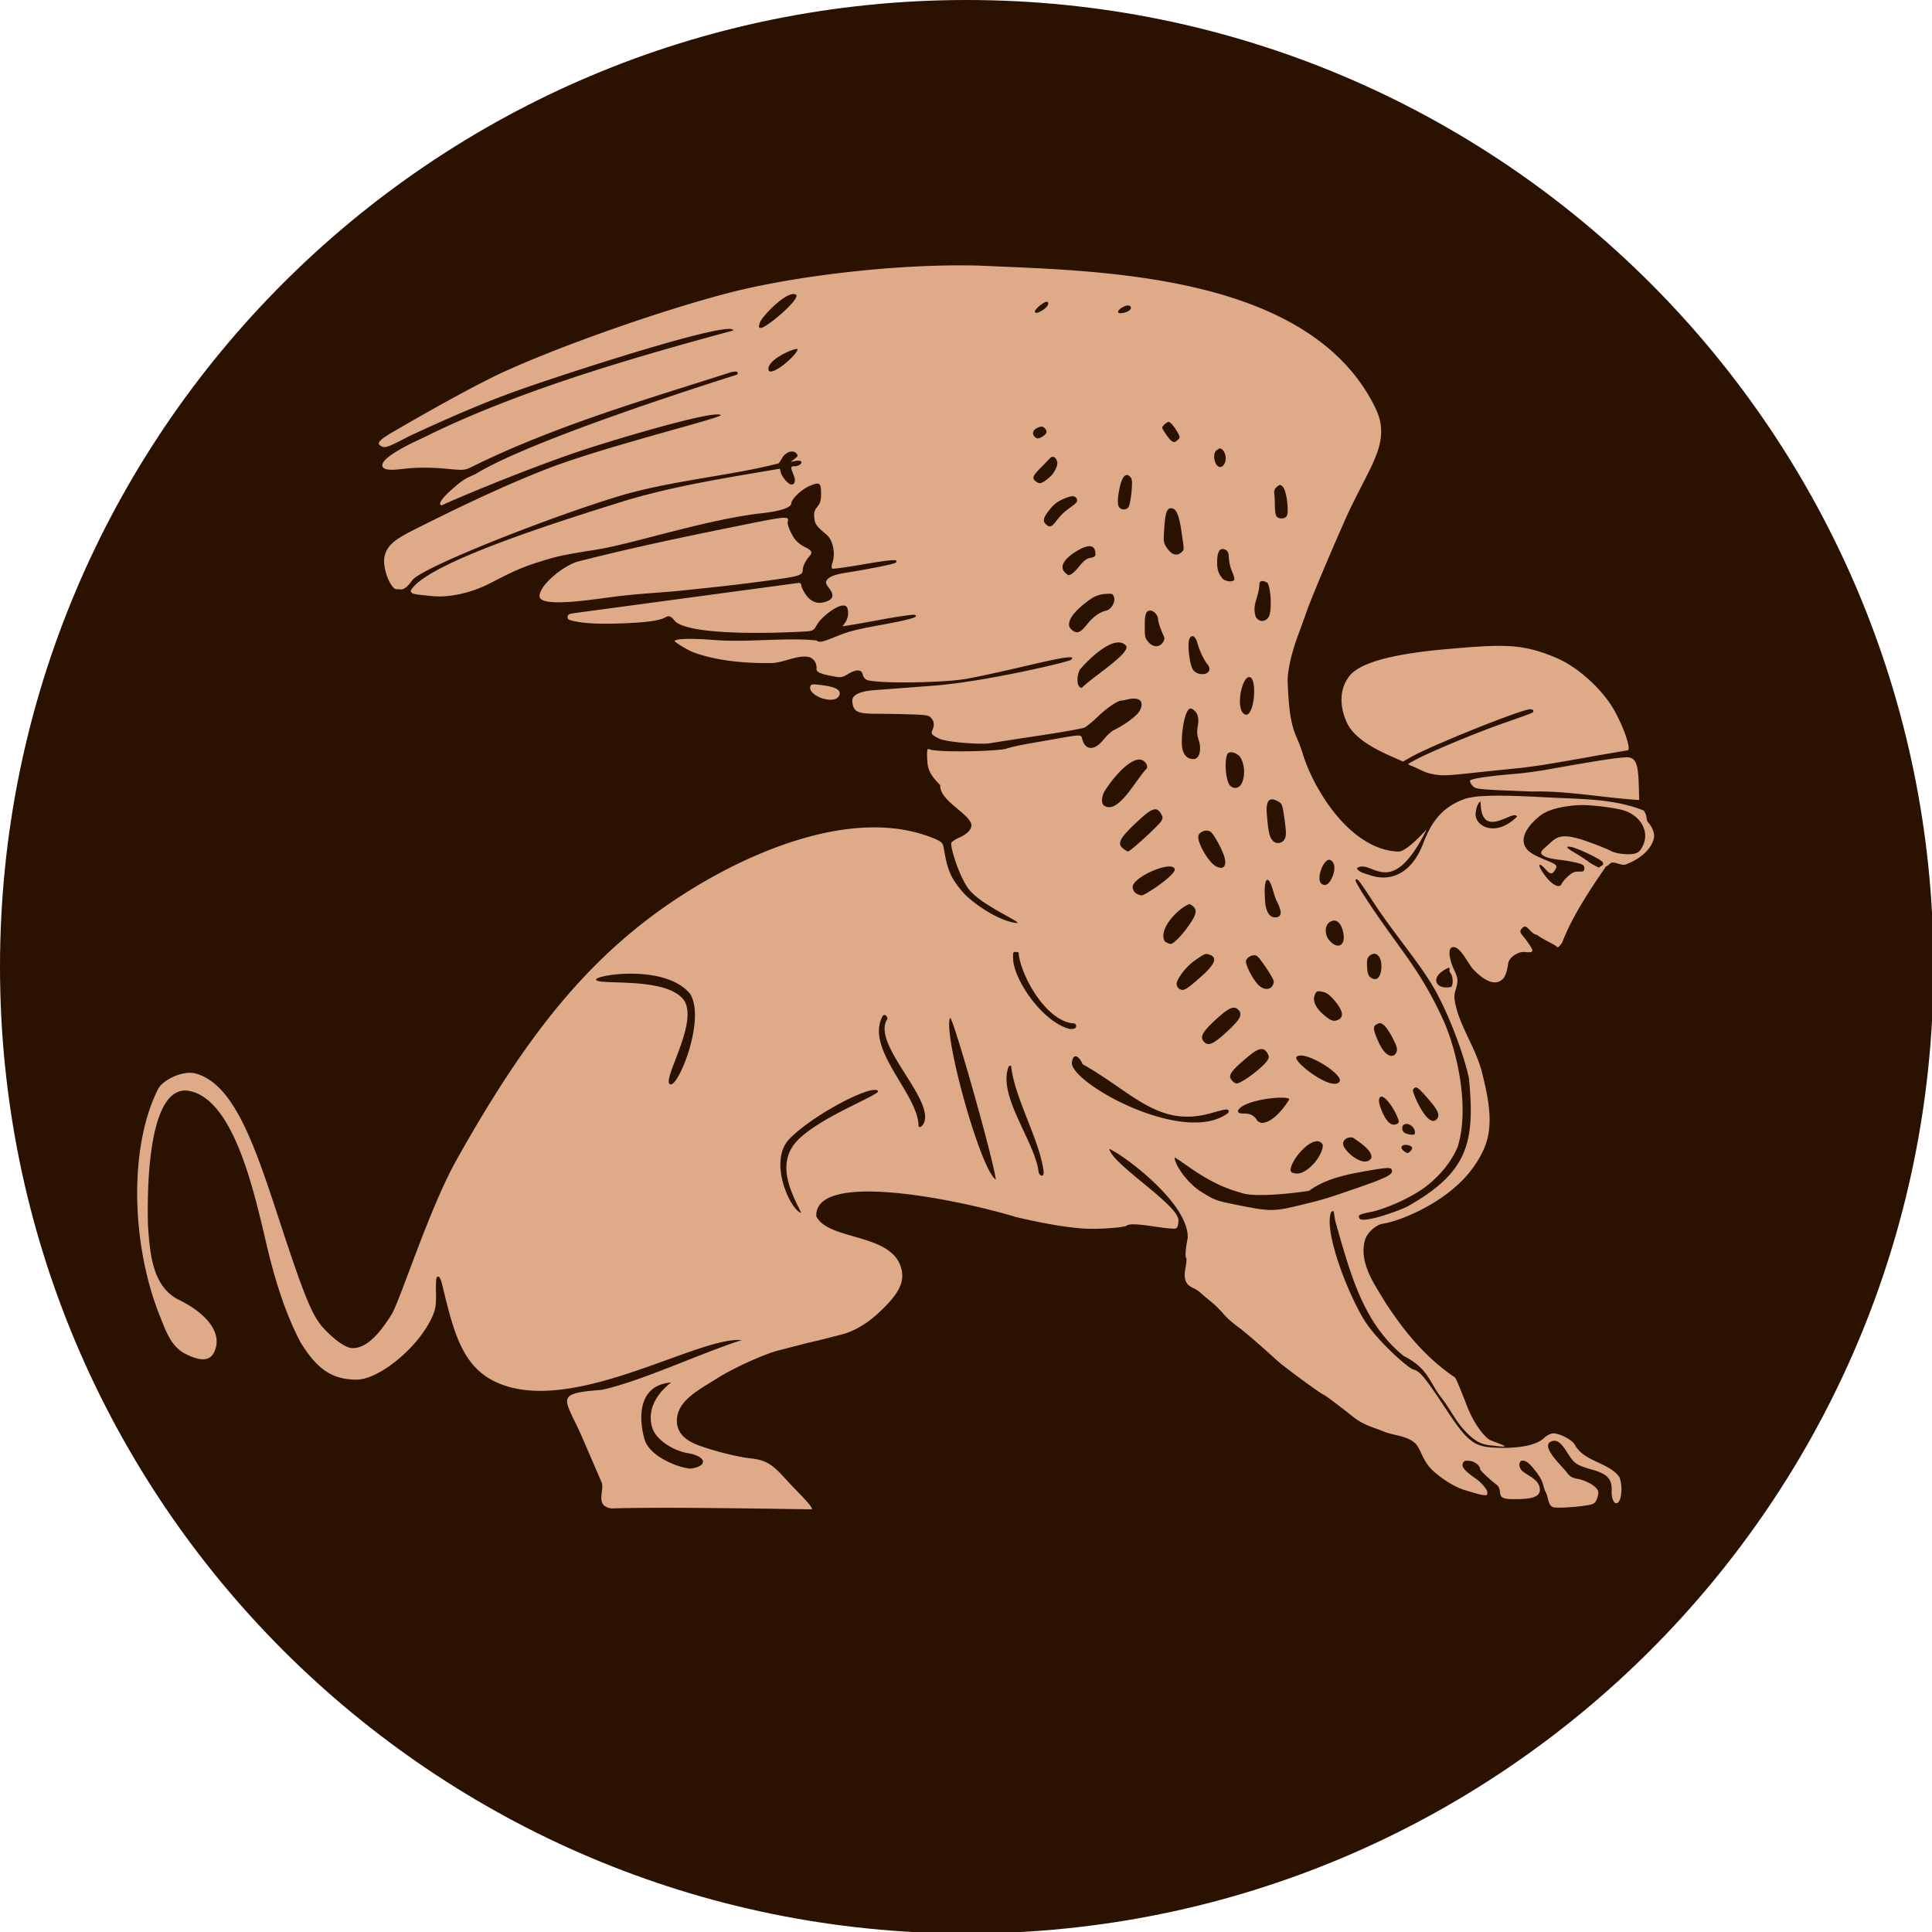
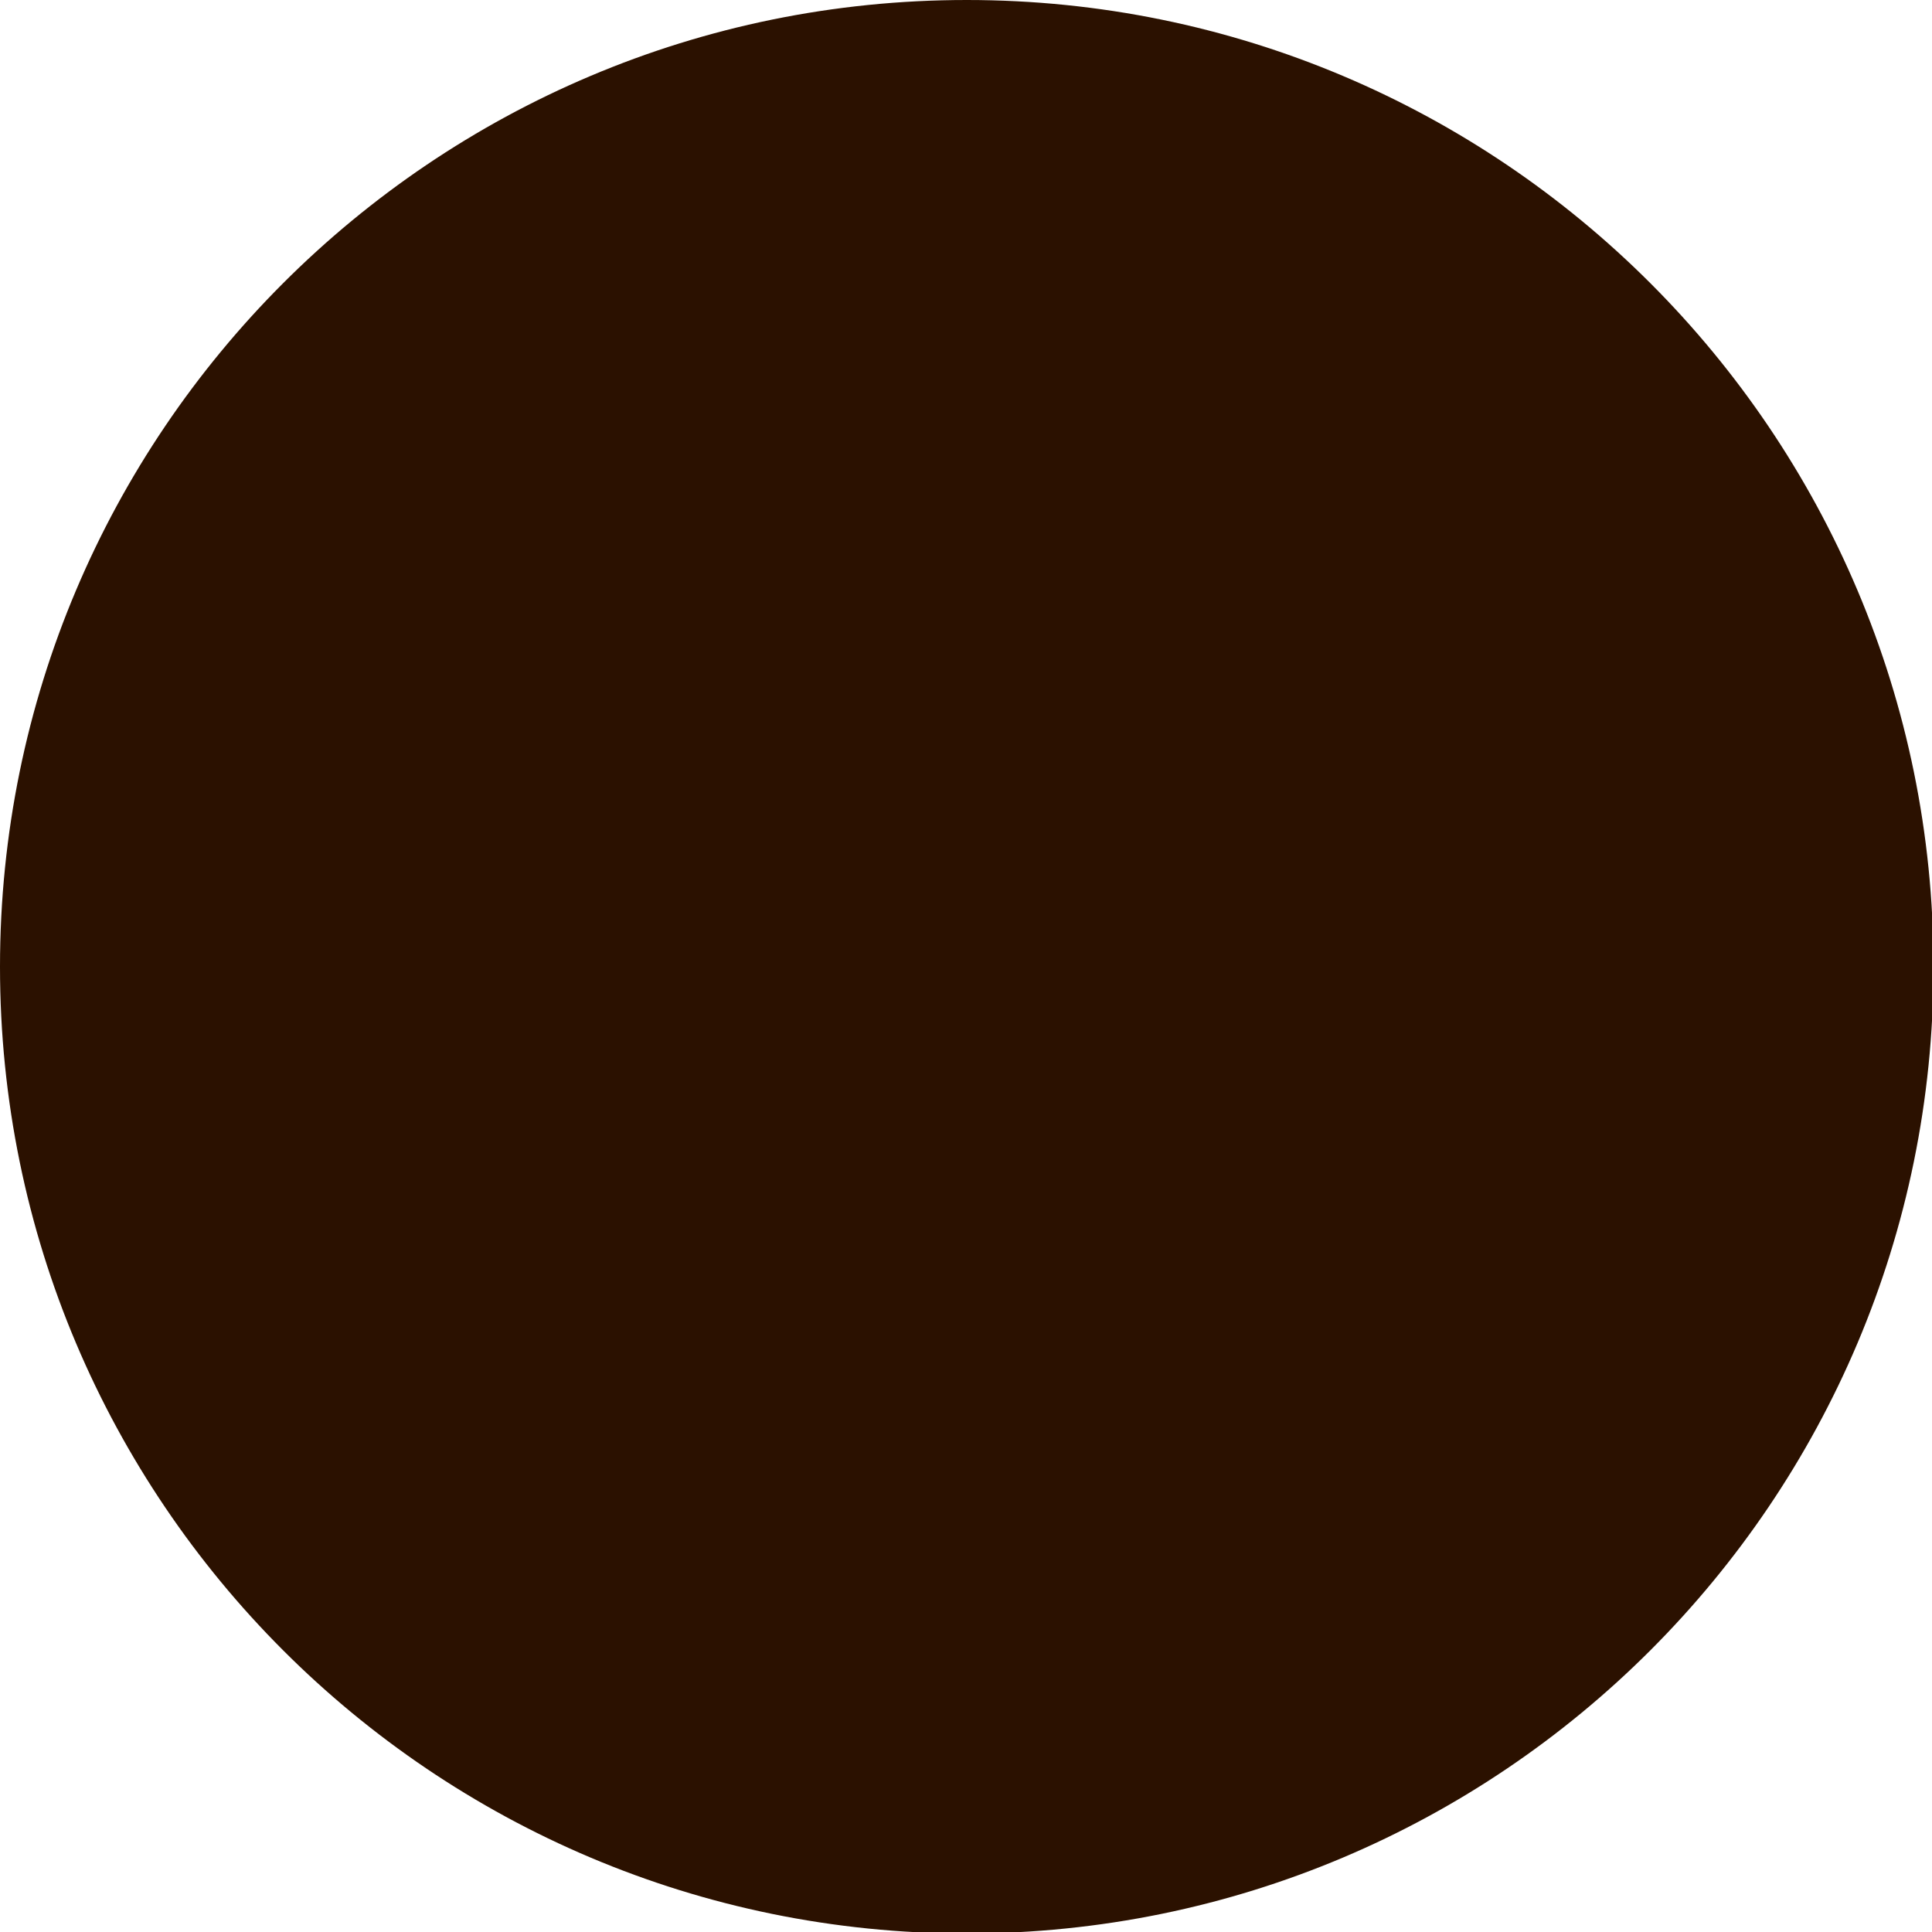
<svg xmlns="http://www.w3.org/2000/svg" xmlns:ns1="http://sodipodi.sourceforge.net/DTD/sodipodi-0.dtd" xmlns:ns2="http://www.inkscape.org/namespaces/inkscape" width="128" height="128" version="1.1" id="svg6" ns1:docname="waielbi_Greek_Sphinx.svg" ns2:version="0.92.3 (2405546, 2018-03-11)">
  <title id="title826">Greek Sphinx</title>
  <defs id="defs10" />
  <ns1:namedview pagecolor="#ffffff" bordercolor="#666666" borderopacity="1" objecttolerance="10" gridtolerance="10" guidetolerance="10" ns2:pageopacity="0" ns2:pageshadow="2" ns2:window-width="1366" ns2:window-height="713" id="namedview8" showgrid="false" fit-margin-top="0" fit-margin-left="0" fit-margin-right="0" fit-margin-bottom="0" ns2:zoom="0.78666667" ns2:cx="150" ns2:cy="150" ns2:window-x="0" ns2:window-y="27" ns2:window-maximized="1" ns2:current-layer="svg6" />
  <g id="g824" transform="scale(0.427)">
-     <path id="path2" d="M 300,150 C 300,232.842 232.842,300 150,300 67.158,300 0,232.842 0,150 0,67.158 67.158,0 150,0 232.842,0 300,67.158 300,150 Z" ns2:connector-curvature="0" style="fill:#2b1100" />
-     <path id="path4" d="m 152.2,41.22 c -13.08,-0.388 -28.994,1.67 -38.484,4.06 -9.794,2.47 -25.473,7.876 -35.09,12.207 -5.99,2.698 -16.636,8.948 -17.346,9.355 -1.94,1.113 -3,1.845 -2.274,2.295 0.726,0.45 0.948,0.376 4.62,-1.527 5.98,-2.775 12.075,-5.455 18.332,-7.6 10.402,-3.567 31.773,-10.332 31.81,-8.733 C 97.4,55.7 79.9,60.83 65.726,67.89 c -1.05,0.486 -7.19,3.213 -6.326,4.598 0.517,0.662 2.342,0.336 3.733,0.2 1.328,-0.13 3.466,-0.215 6.172,0.047 2.706,0.262 2.834,0.243 4.053,-0.377 12.92,-6.373 27.753,-10.65 39.66,-14.475 1.136,-0.383 1.694,-0.28 1.342,0.245 -14.627,4.64 -33.776,11.22 -40.616,15.447 -1.756,0.765 -1.985,0.916 -3.736,2.457 -1.506,1.324 -2.128,2.33 -1.448,2.357 3.864,-1.758 15.568,-6.584 23.616,-9.118 6.445,-2.03 18.907,-5.665 19.684,-4.847 -0.684,0.62 -17.806,4.838 -26.416,8.108 -7.401,2.815 -15.844,6.956 -21.604,9.868 -2.83,1.44 -3.716,2.337 -4.12,3.71 -0.404,1.373 0.275,3.512 0.89,4.476 0.46,0.72 0.715,0.913 1.096,0.825 0.274,-0.063 0.912,0.56 2.254,-1.37 1.342,-1.93 20.934,-9.67 31.93,-13.014 8.12,-2.47 17.676,-3.22 24.943,-5.14 0.045,-0.04 0.284,-0.415 0.532,-0.838 0.546,-0.932 1.66,-1.293 2.192,-0.708 0.3,0.34 0.28,0.43 -0.27,0.856 l -0.615,0.477 0.67,-0.14 c 0.37,-0.075 0.782,-0.067 0.9,0.02 0.375,0.252 -0.28,0.81 -0.918,0.786 -0.67,-0.025 -0.7,0.162 -0.22,1.276 0.4,0.905 0.247,1.592 -0.32,1.57 -0.463,-0.018 -1.494,-1.22 -1.645,-1.914 -0.065,-0.298 -0.136,-0.543 -0.16,-0.544 -7.498,1.284 -16.608,2.663 -24.61,5.16 -11.267,3.517 -30.257,9.593 -32.637,13.74 -0.022,0.574 0.617,0.58 3.23,0.854 2.613,0.274 6.034,-0.412 9.11,-2 3.076,-1.588 4.7,-2.404 7.568,-3.297 2.868,-0.893 3.465,-1.04 8.994,-1.922 5.529,-0.882 16.744,-4.583 25.184,-5.587 3.197,-0.336 4.93,-0.887 4.957,-1.582 0.023,-0.607 1.476,-2.14 2.963,-2.747 1.487,-0.607 1.662,-0.423 1.658,1.377 -0.002,0.906 -0.14,1.355 -0.58,1.904 -0.46,0.574 -0.55,0.918 -0.475,1.707 0.095,0.987 0.325,1.306 1.91,2.626 0.948,0.8 1.393,2.764 0.945,4.217 -0.215,0.697 -0.22,0.965 -0.017,1.052 0.15,0.064 2.32,-0.24 4.826,-0.676 4.365,-0.76 5.583,-0.823 4.967,-0.252 -0.22,0.203 -3.48,0.87 -7.283,1.494 -0.966,0.158 -2.385,0.36 -3.064,0.877 -0.679,0.517 -0.517,0.902 -0.028,1.53 0.843,1.083 0.738,1.712 -0.364,2.12 -1.317,0.49 -2.4,0.122 -3.243,-1.116 -0.372,-0.54 -0.67,-1.17 -0.664,-1.39 0.007,-0.26 -0.155,-0.39 -0.464,-0.368 l -34.697,4.674 c -0.863,0.103 -1.084,0.227 -1.098,0.608 -0.014,0.381 0.17,0.5 1.473,0.735 1.303,0.235 3.29,0.422 7.83,0.222 4.54,-0.2 5.465,-0.685 5.873,-0.905 0.497,-0.27 0.796,-0.314 1.543,0.663 2.562,2.156 14.898,1.83 20.107,1.538 1.283,-0.09 1.334,-0.12 1.957,-1.2 0.78,-1.258 4.235,-3.952 4.657,-2.332 0.422,1.62 -0.817,2.657 -0.774,2.703 0.043,0.046 2.496,-0.37 5.448,-0.92 2.952,-0.55 5.53,-0.928 5.728,-0.843 0.665,0.284 -0.1,0.623 -4.617,1.46 -4.517,0.837 -5.468,1.05 -7.682,1.956 -2.214,0.906 -2.478,0.882 -2.918,0.57 -4.473,-0.505 -10.6,0.316 -15.72,-0.065 -4.536,-0.362 -6.257,-0.134 -6.3,0.157 -0.018,0.127 2.025,1.45 3.185,1.845 3.747,1.278 7.815,1.605 11.774,1.566 2,-0.02 4.156,-1.364 5.955,-0.917 0.666,0.194 1.185,1.013 1.106,1.752 -0.062,0.58 0.517,0.844 2.782,1.255 0.98,0.178 1.26,0.126 2.097,-0.383 1.275,-0.776 2.115,-0.745 2.29,0.08 0.072,0.34 0.36,0.708 0.633,0.823 1.388,0.578 11.238,0.498 15.205,-0.126 1.388,-0.218 5.615,-1.13 9.394,-2.02 6.22,-1.463 7.9,-1.69 7.07,-0.964 -0.37,0.324 -13.487,3.43 -21.407,4.013 l -9.097,0.693 c -1.324,0.077 -3.524,0.446 -3.417,1.715 0.19,2.246 1.4,1.87 6.465,1.977 5.065,0.107 5.334,0.15 5.748,0.598 0.5,0.54 0.557,1.11 0.186,1.985 -0.184,0.434 -0.148,0.653 1.058,1.235 1.206,0.582 6.544,0.96 7.924,0.718 0.595,-0.105 4,-0.634 7.562,-1.17 3.562,-0.536 6.755,-1.1 7.095,-1.262 0.34,-0.162 1.293,-0.954 2.12,-1.756 1.26,-1.223 3.083,-2.465 3.54,-2.412 0.065,0.008 0.546,-0.083 1.068,-0.206 1.852,-0.437 2.62,0.358 1.782,1.844 -0.407,0.722 -2.39,2.186 -3.963,2.926 -0.383,0.18 -1.103,0.843 -1.6,1.47 -1.36,1.71 -2.74,1.735 -3.272,0.063 -0.3,-0.937 0.392,-0.96 -6.316,0.21 -2.25,0.392 -4.25,0.73 -5.493,1.136 -1.243,0.406 -10.41,0.643 -11.868,0.118 -0.44,-0.158 -0.462,-0.08 -0.42,1.425 0.048,1.704 0.453,2.524 2.03,4.123 -0.175,2.362 4.452,4.344 4.823,6.1 0.106,0.687 -0.614,1.48 -1.83,2.014 -0.62,0.27 -1.194,0.65 -1.28,0.847 -0.198,0.463 1.162,5.197 2.75,7.226 1.88,2.4 7.85,4.902 7.515,5.212 -2.618,-0.163 -6.96,-2.973 -8.708,-5.055 -1.362,-1.714 -2.085,-2.776 -2.624,-6.02 -0.22,-1.334 -0.285,-1.428 -1.25,-1.9 -11.468,-4.995 -26.483,0.936 -36.466,6.8 -16.298,9.587 -26.6,22.63 -37.968,42.896 -4.247,7.565 -8.652,21.54 -10.084,23.995 -1.435,2.262 -3.64,5.37 -6.17,5.224 -1.405,-0.093 -3.573,-2.248 -3.573,-2.248 -2.126,-2.045 -2.98,-3.308 -7.032,-15.593 -4.052,-12.285 -7.308,-23.243 -13.82,-24.802 -1.985,-0.384 -4.773,1.008 -5.59,2.35 -4.636,9.068 -4.206,24.193 0.175,35.208 0.95,2.327 1.717,4.856 4.095,6.03 2.378,1.174 3.72,1.025 4.363,-0.283 1.443,-2.93 -1.154,-6.04 -5.448,-8.142 -4.294,-2.102 -4.502,-7.657 -4.806,-11.5 -0.124,-4.646 -0.204,-21.233 5.938,-20.985 7.898,0.828 11.02,18.244 12.885,25.654 1.588,6.366 3.33,10.518 4.824,13.382 2.612,4.28 4.967,5.8 8.664,5.83 3.756,0.02 10.347,-5.6 12.09,-10.5 0.562,-1.683 0.096,-3.542 0.365,-5.31 0.294,-0.438 0.577,-0.117 0.86,0.98 1.725,7.138 3.007,12.584 8.14,15.098 11.634,5.697 31.46,-7.032 38.333,-6.403 -6.814,2.22 -15.584,6.383 -21.69,7.72 -7.464,0.56 -5.784,1.2 -3.15,7.115 l 3.158,7.302 c 0.387,1.326 -1.09,3.614 1.508,3.98 7.974,-0.25 23.988,0.048 31.088,0.135 0.145,-0.483 -2.33,-2.762 -4.12,-4.747 -2.117,-2.346 -3.1,-2.914 -5.51,-3.173 -2.24,-0.24 -6.883,-1.48 -8.73,-2.33 -2.01,-0.927 -2.727,-2.332 -2.57,-3.875 0.294,-2.9 3.48,-4.446 6.2,-6.178 2.72,-1.732 7.565,-3.855 9.55,-4.35 l 4.584,-1.178 c 1.6,-0.364 2.514,-0.59 5.306,-1.315 1.357,-0.353 3.493,-1.297 5.76,-3.448 2.267,-2.151 4.003,-4.146 3.45,-6.55 -1.242,-5.808 -11.384,-4.46 -13.242,-8.34 -0.235,-7.265 22.708,-2.397 30.95,0.126 4.98,1.192 8.842,1.736 10.98,1.82 2.253,0.088 5.85,-0.19 6.23,-0.48 0.406,-0.31 1.65,-0.264 4.555,0.18 1.455,0.222 2.82,0.345 3.036,0.272 0.265,-0.09 0.404,-0.422 0.428,-1.044 0.643,-2.275 -10.234,-8.818 -10.718,-11.313 2.29,0.984 12.442,8.515 12.167,13.877 -0.312,1.395 -0.427,2.9 -0.234,3.03 0.097,0.065 0.053,0.73 -0.093,1.475 -0.345,1.76 -0.036,2.645 1.104,3.17 0.462,0.213 0.992,0.543 1.18,0.74 0.188,0.197 0.874,0.778 1.52,1.29 a 16.58,16.58 0 0 1 2.031,1.966 c 0.473,0.57 1.453,1.457 2.18,1.98 1.073,0.77 3.205,2.605 6.3,5.412 1.02,0.927 6.86,5.202 7.12,5.212 0.137,0.005 2.657,1.896 4.385,3.287 1.883,1.516 3.19,1.686 4.852,2.386 1.55,0.654 3.444,0.64 4.76,1.688 0.618,0.493 0.865,1.165 1.268,2.004 0.403,0.839 0.9,1.68 1.592,2.33 1.44,1.37 3.565,2.666 5.078,3.11 1.513,0.444 2.262,0.678 2.697,0.737 0.718,0.097 0.786,0.054 0.75,-0.487 -0.022,-0.328 -0.945,-1.45 -1.636,-1.936 -0.84,-0.59 -2.395,-1.65 -2.196,-2.33 0.154,-0.53 0.296,-0.6 1.05,-0.535 0.824,0.07 1.64,0.702 1.668,1.295 0.01,0.213 1.465,1.58 2.596,2.435 0.23,0.173 0.438,0.616 0.463,0.98 0.07,1.022 0.41,1.22 2.14,1.23 2.77,0.015 4.52,-0.27 3.974,-2.044 -0.416,-1.292 -2.32,-1.802 -2.837,-2.556 -0.678,-1.05 0.112,-2.332 1.804,-0.327 1.984,2.35 1.396,2.608 2.076,3.923 0.388,0.75 0.303,2.015 1.146,2.26 0.618,0.18 4.125,-0.052 5.643,-0.376 0.706,-0.15 0.915,-0.34 1.16,-1.04 0.22,-0.63 0.23,-0.97 0.042,-1.297 -0.385,-0.672 -1.853,-1.476 -3.08,-1.692 -0.872,-0.153 -1.22,-0.367 -1.715,-1.043 -0.482,-0.706 -4.055,-3.928 -2.472,-4.715 0.868,-0.423 1.532,0.005 2.558,1.65 1.1,1.764 1.412,1.974 3.93,2.695 2.352,0.673 3.05,1.446 2.98,3.293 -0.05,1.35 0.5,2.276 1.008,1.77 0.7,-0.674 0.61,-3.203 0.13,-4.02 -1.84,-2.29 -5.39,-2.264 -6.868,-4.934 -0.383,-0.785 -2.625,-1.896 -3.503,-1.738 -0.353,0.064 -0.892,0.356 -1.19,0.65 -1.142,1.127 -3.76,1.69 -7.294,1.568 -3.534,-0.122 -4.496,-0.7 -7.915,-5.877 -3.419,-5.177 -4.08,-5.98 -5.167,-6.28 -0.862,-0.238 -5.857,-4.71 -7.728,-7.878 -2.934,-4.97 -6.173,-14.08 -4.964,-16.583 0.49,-0.277 0.324,-0.032 0.584,1.344 2.424,8.55 4.374,15.902 10.612,21.015 3.9,1.962 4.05,4.2 5.855,6.47 1.136,1.436 2.08,3.273 3.114,4.523 2,2.417 3.325,2.812 4.75,2.92 3.437,0.42 1.75,-0.02 -0.318,-0.863 -0.336,-0.137 -2.323,-1.802 -3.793,-5.907 -1.274,-3.173 -1.448,-3.608 -1.67,-3.826 -3.554,-2.372 -6.524,-5.623 -8.8,-8.762 -1.582,-2.193 -1.922,-2.76 -3.352,-5.144 -1.43,-2.384 -2.498,-5.004 -1.742,-7.435 0.364,-1.17 1.716,-2.305 2.722,-2.473 2.416,-0.402 5.745,-1.88 8.27,-3.48 2.136,-1.354 4.14,-3.04 5.642,-5.072 1.18,-1.595 2.177,-3.443 2.504,-5.4 0.52,-3.12 -0.228,-6.363 -0.98,-9.436 -0.874,-3.574 -3.283,-7.03 -4.053,-10.27 -0.323,-1.36 -0.333,-1.773 -0.065,-2.63 0.445,-1.422 0.405,-1.79 -0.33,-3.312 -0.356,-0.736 -1.186,-3.32 -0.016,-3.323 1.17,-0.003 2.284,2.612 3.073,3.438 2.027,2.127 3.714,2.6 4.727,1.35 0.267,-0.332 0.54,-1.073 0.696,-2.213 0.156,-1.14 1.753,-1.88 2.413,-1.82 1.653,0.152 1.705,0.018 0.575,-1.583 -0.94,-1.334 -1.504,-1.476 -0.715,-2.207 0.696,-0.645 1.13,0.962 2.204,1.144 0.66,0.528 2.666,1.49 2.943,1.724 0.295,0.318 0.414,0.254 0.977,-0.568 1.503,-3.948 4.248,-8.097 6.808,-11.814 0.183,-0.001 0.34,-0.147 0.598,-0.4 0.528,-0.54 1.677,0.4 2.444,0.122 1.857,-0.675 3.89,-2.103 4.355,-4.023 0.213,-0.882 -0.33,-1.907 -0.933,-2.56 -0.257,-0.277 -0.058,-1.008 -0.627,-1.778 -4.752,-1.918 -10.234,-1.774 -14.773,-2.03 -7.82,-0.44 -11.19,-0.34 -12.938,0.205 -3.6,1.267 -5.24,3.603 -6.5,6.906 -1.634,4.325 -4.726,6.16 -8.317,4.934 -0.67,-0.23 -1.774,-0.478 -1.983,-1.068 2.273,-1.645 5.2,5.302 10.797,-5.96 0.22,-0.378 -2.94,3.44 -4.406,3.38 -7.428,-0.308 -13.035,-9.6 -14.737,-15.004 -0.207,-0.718 -0.644,-1.907 -0.975,-2.643 -0.882,-1.958 -1.235,-4.09 -1.42,-8.654 -0.067,-1.652 0.602,-4.6 1.686,-7.462 l 1.2,-3.3 c 0.406,-1.315 3.082,-7.73 5.838,-13.994 3.848,-8.746 7.573,-12.3 4.856,-17.846 -10.055,-20.494 -41.75,-21.15 -59.896,-21.947 l -1.26,-0.048 z m 10.27,5.6 c 0.03,0.006 0.055,0.02 0.073,0.04 0.31,0.324 -0.15,0.945 -1.07,1.438 -0.515,0.276 -0.788,0.316 -0.893,0.13 -0.197,-0.347 1.442,-1.693 1.9,-1.608 z m 12.506,0.578 c 0.485,-0.017 0.69,0.386 0.278,0.742 -0.443,0.384 -1.6,0.608 -1.752,0.337 -0.152,-0.271 0.558,-0.86 1.25,-1.043 0.08,-0.02 0.156,-0.034 0.225,-0.036 z m -51.79,-1.774 c 0.147,0.012 0.273,0.06 0.375,0.15 0.408,0.846 -4.68,5.12 -5.516,5.107 -0.344,-0.01 -0.36,-0.135 -0.123,-0.9 0.593,-1.2 3.845,-4.467 5.264,-4.355 z m 0.46,8.52 c 0.05,0.001 0.093,0.008 0.11,0.027 -0.002,0.808 -3.813,4.158 -4.48,3.347 -0.556,-1.52 3.605,-3.4 4.368,-3.373 z m 57.678,11.314 c 0.283,0.01 0.938,0.79 1.422,1.69 0.358,0.665 0.36,0.767 0.003,1.098 -0.44,0.41 -0.588,0.43 -1.006,0.14 -0.35,-0.24 -1.425,-1.79 -1.416,-2.04 0.009,-0.25 0.74,-0.898 0.997,-0.888 z m -19.685,0.74 c 0.148,0.01 0.267,0.073 0.403,0.194 0.495,0.444 0.423,0.888 -0.213,1.298 -0.68,0.44 -1.022,0.436 -1.38,-0.03 -0.372,-0.484 -0.115,-1.028 0.633,-1.335 0.233,-0.096 0.4,-0.14 0.557,-0.128 z m 27.645,3.383 c 0.455,0.017 0.924,0.832 0.897,1.557 -0.043,1.144 -0.867,1.723 -1.41,0.992 -0.463,-0.622 -0.51,-1.792 -0.09,-2.183 0.22,-0.205 0.49,-0.37 0.604,-0.365 z m -25.98,1.3 c 0.315,-0.023 0.617,0.265 0.725,0.774 0.086,0.407 -0.043,0.807 -0.5,1.594 -0.457,0.787 -1.78,1.74 -2.178,1.724 -0.234,-0.01 -0.593,-0.2 -0.79,-0.403 -0.437,-0.47 -0.258,-0.822 1.067,-2.147 0.52,-0.52 1.086,-1.108 1.26,-1.304 0.13,-0.147 0.276,-0.227 0.42,-0.238 z m 11.5,2.817 c 0.18,-0.016 0.37,0.08 0.564,0.3 0.306,0.33 0.34,0.768 0.185,2.404 -0.103,1.1 -0.325,2.147 -0.49,2.333 -0.368,0.4 -1.007,0.42 -1.382,0.015 -0.347,-0.374 -0.298,-1.642 0.12,-3.385 0.254,-1.056 0.606,-1.622 1.003,-1.657 z m 23.802,1.543 c 0.124,0 0.245,0.1 0.45,0.3 0.576,0.563 0.998,4.097 0.55,4.597 -0.41,0.458 -1.376,0.378 -1.607,-0.136 -0.106,-0.234 -0.19,-0.963 -0.193,-1.62 -0.003,-0.657 -0.042,-1.472 -0.096,-1.8 -0.067,-0.424 0.06,-0.747 0.405,-1.037 0.238,-0.2 0.365,-0.296 0.49,-0.295 z M 166.428,77 c 0.353,0.004 0.566,0.173 0.676,0.496 0.197,0.577 -0.776,0.94 -2.025,2.02 -1.249,1.08 -1.723,2.575 -2.512,2.055 -0.789,-0.52 -0.8,-1.047 0.014,-2.142 0.814,-1.095 1.383,-1.54 2.314,-1.965 0.687,-0.313 1.18,-0.47 1.533,-0.465 z m 15.34,1.865 c 0.74,0.028 1.187,1.08 1.562,3.7 0.424,2.976 0.427,2.705 -0.044,3.14 -0.667,0.618 -1.464,0.398 -2.158,-0.59 -0.605,-0.862 -0.63,-1.006 -0.486,-3.147 0.163,-2.442 0.412,-3.142 1.126,-3.115 z m -60.027,1.468 c -0.772,-0.022 -2.592,0.328 -6.674,1.158 -7.256,1.476 -16.114,3.26 -25.35,5.625 -2.206,0.574 -6.033,3.647 -5.998,5.395 0.035,1.748 7.58,0.602 10.684,0.195 2.886,-0.378 3.73,-0.457 9.134,-0.87 1.595,-0.122 3.014,-0.284 7.15,-0.722 4.136,-0.438 7.967,-0.95 10.675,-1.343 2.708,-0.393 3.16,-0.647 3.183,-1.238 0.04,-1.05 0.768,-1.886 1.204,-2.426 0.436,-0.54 -0.197,-0.916 -0.938,-1.267 a 4.6,4.6 0 0 1 -1.563,-1.298 c -0.583,-0.858 -1.116,-2.165 -1.03,-2.533 0.096,-0.42 0.126,-0.658 -0.475,-0.675 z m 68,4.85 c 0.124,0.008 0.263,0.054 0.413,0.128 0.365,0.18 0.5,0.5 0.518,1.304 a 6.76,6.76 0 0 0 0.51,2.11 c 0.257,0.572 0.394,1.142 0.3,1.266 -0.25,0.374 -1.454,0.205 -1.827,-0.256 -0.652,-0.807 -0.847,-1.492 -0.798,-2.792 0.046,-1.208 0.336,-1.793 0.873,-1.76 z M 169,84.747 c 0.5,-0.013 0.805,0.236 0.913,0.744 0.16,0.762 0.024,0.952 -0.825,1.09 -0.47,0.076 -0.992,0.477 -1.608,1.253 -0.747,0.94 -1.335,1.42 -1.726,1.405 -0.03,-0.001 -0.216,-0.143 -0.414,-0.314 -1.005,-0.875 -0.424,-2.082 1.62,-3.358 0.853,-0.532 1.54,-0.806 2.04,-0.82 z m 26.83,5.405 c 0.036,-0.001 0.072,0 0.112,0.004 0.192,0.02 0.433,0.106 0.707,0.266 0.543,0.76 0.758,4.488 0.156,5.36 -0.554,0.78 -1.473,0.747 -1.968,-0.075 -0.606,-1.94 0.446,-2.833 0.58,-5.092 0.01,-0.298 0.162,-0.45 0.413,-0.462 z m -23.72,1.97 c 0.515,-0.003 0.605,0.12 0.742,0.52 0.242,0.705 -0.41,1.9 -1.13,2.07 -1.1,0.258 -2.107,0.975 -3.06,2.17 -1.088,1.362 -1.583,1.52 -2.42,0.79 -1.047,-0.915 0.13,-2.744 3.078,-4.79 0.578,-0.4 1.328,-0.655 2.118,-0.72 0.282,-0.023 0.502,-0.04 0.673,-0.042 z m 6.42,2.617 c 0.504,0.02 1.172,0.782 1.152,1.313 -0.014,0.362 0.4,1.618 0.9,2.67 0.146,0.313 0.086,0.613 -0.195,1.008 -0.54,0.758 -1.54,0.7 -2.212,-0.13 -0.55,-0.68 -0.56,-0.704 -0.55,-2.865 0.007,-1.52 0.237,-2.022 0.904,-1.996 z m 54.83,5.48 c -2.3,-0.055 -5.044,0.158 -8.985,0.504 -9.01,0.8 -13.498,2.262 -14.984,4.144 -1.777,2.25 -1.426,5.15 -0.36,7.363 1.344,2.793 5.616,4.592 7.544,5.437 l 1.123,0.498 1.206,-0.693 c 2.984,-1.713 16.723,-7.245 18.423,-7.418 0.6,-0.06 0.826,0.322 0.337,0.573 -0.2,0.103 -2.177,0.82 -4.4,1.588 -4.116,1.43 -11.497,4.502 -13.684,5.7 -1.166,0.64 -1.308,0.625 -0.72,0.854 1.242,0.483 2.01,1.012 3,1.248 1.798,0.43 2.664,0.336 7.323,-0.17 l 5.157,-0.536 c 3.21,-0.293 5.22,-0.6 13.57,-2.1 l 4.63,-0.795 c 0.526,0.02 -0.232,-2.8 -1.974,-6.025 -1.742,-3.225 -5.618,-6.855 -9.13,-8.334 -2.958,-1.246 -5.138,-1.765 -8.083,-1.836 z m -48.312,-1.515 c 0.27,0.024 0.544,0.394 0.73,1.05 0.342,1.214 1.03,2.678 1.527,3.253 0.717,0.83 0.28,1.63 -0.866,1.587 -0.5,-0.02 -0.953,-0.228 -1.262,-0.585 -0.602,-0.696 -1.026,-4.23 -0.596,-4.965 0.142,-0.243 0.306,-0.355 0.468,-0.34 z m -11.482,0.976 c 0.472,0.006 0.89,0.182 1.217,0.584 0.35,1.3 -5.255,4.76 -6.926,6.45 -0.862,0.002 -0.83,-1.887 -0.312,-2.804 0.946,-1.15 3.977,-4.254 6.02,-4.23 z m 20.245,5.373 c 1.364,-0.035 0.82,6.507 -0.674,5.783 -1.494,-0.724 -0.495,-5.753 0.674,-5.783 z m -67.487,1.133 c -0.46,-0.01 -0.535,0.11 -0.628,0.417 -0.132,1.51 3.853,2.767 4.503,1.343 0.416,-0.912 -0.623,-1.366 -2.537,-1.62 -0.648,-0.086 -1.062,-0.135 -1.34,-0.14 z m 58.368,3.74 c 0.07,-0.01 0.14,0.007 0.215,0.045 1.2,0.62 1.076,1.888 0.925,2.775 -0.134,0.788 -0.086,1.426 0.172,2.15 0.393,1.102 0.25,2.91 -0.856,2.88 -1.106,-0.03 -1.41,-0.79 -1.6,-1.255 -0.5,-1.143 0.1,-6.446 1.153,-6.593 z m 67.874,7.586 c -1.188,-0.043 -4.47,0.46 -12.367,1.87 -1.52,0.27 -3.737,0.577 -4.923,0.672 -4.145,0.334 -7.05,0.76 -7.177,1.057 -0.07,0.162 0.112,0.535 0.402,0.83 0.52,0.526 0.655,0.543 9.2,0.87 5.256,-0.124 10.417,0.856 15.623,1.248 l 1.013,0.068 -0.06,-2.145 c -0.082,-3.11 -0.387,-4.136 -1.326,-4.418 a 1.65,1.65 0 0 0 -0.394,-0.052 z m -61.548,-0.792 c 0.405,0.003 0.92,0.23 1.32,0.632 0.782,1.06 0.914,2.905 0.343,4.157 -0.392,0.843 -1.268,0.99 -1.893,0.317 -0.684,-1.023 -0.803,-3.98 -0.33,-4.858 0.113,-0.17 0.32,-0.25 0.562,-0.247 z m -14.22,1.127 c 0.73,0.028 1.37,0.81 1.135,1.387 -1.687,1.673 -4.36,7.127 -6.573,5.798 -0.463,-0.294 -0.496,-1.1 -0.086,-2.064 0.85,-1.504 3.635,-5.13 5.525,-5.122 z m 69.068,7.072 c 1.87,0.076 3.872,0.316 5.566,0.688 2.774,0.6 4.447,3.027 3.624,5.236 -0.535,1.437 -1.064,1.756 -2.804,1.686 -0.907,-0.037 -1.798,-0.228 -2.28,-0.49 -0.436,-0.237 -1.992,-0.866 -3.456,-1.393 -3.26,-1.173 -4.575,-1.178 -5.808,-0.018 -1.328,1.25 -2.238,1.666 -1.004,2.26 1.11,0.535 2.482,0.42 4.55,0.89 1.393,0.316 1.596,0.447 1.574,1.03 -0.014,0.37 -0.188,0.456 -0.867,0.43 -0.636,-0.024 -1.045,0.154 -1.655,0.714 -0.447,0.4 -0.892,0.93 -0.984,1.157 -0.24,0.59 -0.9,0.47 -1.758,-0.313 -0.89,-0.815 -1.935,-2.454 -1.663,-2.61 0.107,-0.06 0.485,0.22 0.842,0.622 0.794,0.894 1.096,0.928 1.54,0.17 0.416,-0.712 0.338,-0.807 -1.626,-1.607 -1.964,-0.8 -2.723,-1.364 -3.063,-2.11 -0.783,-1.715 1,-3.608 2.365,-4.696 1.856,-1.468 5.786,-1.695 6.908,-1.65 z m -16.136,-0.53 c 0.02,6.234 5.208,0.997 5.646,2.32 -3.276,3.23 -6.37,1.538 -6.43,-0.318 0.036,-0.964 0.447,-2.014 0.785,-2 z m -32.33,-0.358 c 0.237,0.008 0.524,0.104 0.863,0.286 0.695,0.374 0.728,0.488 1.113,3.342 0.2,1.494 0.192,2.05 -0.043,2.507 -0.377,0.73 -1.38,0.86 -1.883,0.242 -0.503,-0.618 -0.65,-1.27 -0.886,-3.998 -0.14,-1.627 0.126,-2.403 0.837,-2.38 z m -18.133,1.538 c 0.343,0.01 0.604,0.24 0.856,0.66 0.322,0.534 0.33,0.704 0.037,1.203 -0.375,0.642 -4.806,4.693 -5.12,4.68 -0.108,-0.004 -0.433,-0.185 -0.716,-0.4 -1.064,-0.807 -0.637,-1.643 2.146,-4.24 1.42,-1.325 2.225,-1.918 2.797,-1.902 z m 8,3.31 c 0.18,0.006 0.356,0.053 0.502,0.138 0.508,0.297 1.84,2.683 2.202,3.943 0.43,1.494 -0.2,2.11 -1.418,1.38 -1.162,-0.698 -2.906,-3.85 -2.6,-4.705 0.166,-0.463 0.773,-0.776 1.313,-0.757 z m 56.205,2.48 c 0.904,0.026 4.924,1.934 5.202,2.422 0.278,0.488 -0.335,0.582 -0.576,0.807 -0.01,0.01 -0.015,0.02 -0.023,0.03 -0.24,-0.115 -1.136,-0.57 -1.448,-0.8 a 26.2,26.2 0 0 0 -2.119,-1.402 c -1.35,-0.778 -1.638,-1.072 -1.035,-1.055 z m -37.235,2.047 c 0.542,0.038 1.123,0.9 0.6,2.367 -0.656,1.806 -1.447,1.722 -1.884,1.25 -0.57,-0.614 0.018,-2.803 0.94,-3.51 0.106,-0.082 0.23,-0.115 0.355,-0.106 z m -24.752,1.034 c 0.474,0.01 0.777,0.17 0.794,0.523 -0.225,1.056 -4.722,4.018 -5.152,3.963 -0.874,-0.117 -1.404,-0.648 -1.388,-1.39 0.24,-1.295 4.055,-3.13 5.746,-3.097 z m 28.975,1.97 c 0.252,-0.01 0.756,0.713 2.536,3.426 3.513,5.398 7.746,10.066 10.067,14.514 2.321,4.448 4.164,9.764 4.85,12.92 1.012,10.2 -0.267,14.696 -9.6,19.965 -2.565,1.155 -7.128,2.588 -7.406,1.773 -0.18,-0.525 -0.09,-0.57 2.024,-1.013 1.85,-0.388 6.107,-2.122 8.577,-4.1 1.975,-1.59 3.72,-3.65 4.677,-5.997 1.948,-6.357 -0.295,-15.206 -2.134,-19.372 -2.6,-5.79 -5.164,-9.24 -7.494,-12.468 -3.593,-4.948 -6.413,-9.26 -6.23,-9.53 0.044,-0.065 0.088,-0.104 0.146,-0.106 z m -13.794,0.112 c 0.542,-0.016 1.003,2.467 1.387,3.2 0.84,1.63 0.952,2.6 -0.196,2.613 -1.148,0.013 -1.52,-1.456 -1.573,-2.62 -0.018,-0.395 -0.235,-3.003 0.33,-3.2 0.018,-0.006 0.035,-0.012 0.053,-0.013 z m -12.08,3.76 c 1.253,0.657 1.23,1.327 -0.014,3.142 -1.244,1.815 -2.525,3.047 -2.937,3.032 -0.222,-0.008 -0.634,-0.193 -0.918,-0.408 -1.144,-2.095 2.646,-5.514 3.87,-5.766 z m 22.457,2.552 c 1.18,0.027 1.687,2.49 1.346,3.29 -0.372,0.877 -1.263,0.78 -2.14,-0.23 -0.8,-0.932 -0.807,-2.695 0.548,-3.033 a 0.94,0.94 0 0 1 0.247,-0.028 z m 6.256,5.15 c 0.696,0.07 1.188,1.117 1.002,2.524 -0.177,1.336 -0.855,1.774 -1.707,1.1 -0.295,-0.234 -0.443,-0.74 -0.483,-1.63 -0.048,-1.08 0.02,-1.365 0.438,-1.715 0.258,-0.217 0.518,-0.3 0.75,-0.278 z m -18.733,0.232 a 0.81,0.81 0 0 1 0.444,0.106 c 0.493,0.3 2.636,3.527 2.62,3.944 -0.045,1.187 -1.216,1.562 -2.222,0.707 -0.907,-0.77 -2.27,-3.373 -2.068,-3.938 0.167,-0.465 0.736,-0.808 1.226,-0.82 z m -7.347,-0.19 c 0.163,-0.001 0.32,0.05 0.533,0.132 0.83,0.325 1.248,1.018 -1.312,3.3 -2.56,2.282 -2.853,2.352 -3.486,1.95 -0.225,-0.142 -0.4,-0.503 -0.388,-0.8 0.023,-0.608 1.27,-2.497 2.83,-3.588 1.073,-0.75 1.463,-1.004 1.822,-1.006 z m 37.615,2.126 c 0.032,-0.002 0.048,0.001 0.06,0.017 0.087,0.126 -0.14,0.457 0.163,0.82 0.38,0.454 0.456,1.656 0.136,2.133 -2.07,0.47 -3.147,-0.953 -1.663,-2.22 0.394,-0.322 1.08,-0.736 1.305,-0.75 z m -67.172,-2.45 c 0.36,0.014 0.49,0.133 0.397,0.35 0.475,3.676 4.367,10.405 8.478,10.736 0.314,0.012 0.463,0.17 0.43,0.45 -0.037,0.323 -0.27,0.425 -0.957,0.427 -4.072,-1.015 -8.397,-7.138 -8.79,-10.546 -0.09,-1.374 -0.072,-1.436 0.442,-1.417 z m 46.878,6.097 c 0.04,-0.002 0.086,0.002 0.134,0.005 0.127,0.008 0.288,0.04 0.5,0.078 0.677,0.13 1.136,0.473 1.968,1.463 1.197,1.426 1.398,2.437 0.564,2.843 -0.745,0.363 -1.116,0.26 -2.186,-0.62 -1.36,-1.117 -1.913,-2.283 -1.522,-3.186 0.176,-0.406 0.274,-0.567 0.552,-0.584 z M 98.46,151.082 c 3.172,0.08 6.785,0.836 8.645,3.164 2.376,3.944 -1.773,14.244 -3.068,14.002 -1.634,-0.306 4.6,-9.76 2,-13.17 -2.92,-3.634 -13.404,-2.108 -13.567,-3.097 0.087,-0.383 2.82,-0.98 5.992,-0.9 z m 93.003,5.275 c 0.27,0.001 0.495,0.123 0.704,0.348 0.67,0.724 0.254,1.494 -1.824,3.4 -2.078,1.906 -2.868,2.26 -3.53,1.546 -0.684,-0.737 -0.264,-1.53 1.8,-3.433 1.42,-1.302 2.247,-1.874 2.84,-1.87 z m 22.65,2.388 c 0.16,0.005 0.31,0.097 0.572,0.283 0.313,0.222 0.94,1.135 1.394,2.024 0.682,1.336 0.78,1.72 0.58,2.232 -0.325,0.828 -1.547,0.94 -2.658,-1.377 -1.111,-2.317 -0.876,-2.686 -0.494,-2.915 0.28,-0.17 0.447,-0.25 0.607,-0.246 z m -76.896,-1.26 c 0.24,0 0.482,0.27 0.47,0.622 -2.602,3.818 7.412,12.47 5.636,16.2 -0.268,0.534 -0.75,0.757 -0.8,0.366 -0.08,-4.982 -8.423,-11.943 -5.543,-17.075 0.07,-0.068 0.148,-0.103 0.228,-0.103 z m 10.21,0.46 c 0.483,-0.02 6.588,21.477 7.09,25.077 -2.38,-1.454 -8.2,-22.492 -7.114,-25.055 0.005,-0.01 0.016,-0.02 0.023,-0.022 z m 48.277,4.83 c 0.382,-0.014 0.677,0.19 0.925,0.602 0.278,0.46 0.29,0.706 0.07,1.078 -0.635,1.086 -4.078,3.68 -4.85,3.654 -0.155,-0.005 -0.444,-0.184 -0.642,-0.398 -0.754,-0.813 -0.363,-1.416 2.458,-3.782 0.903,-0.758 1.546,-1.137 2.037,-1.155 z m 6.204,0.996 c 2.024,0.1 6.65,3.162 5.908,4.084 -1.144,1.5 -6.936,-2.913 -6.7,-3.8 0.146,-0.218 0.427,-0.3 0.802,-0.283 z m -34.99,0.124 c 0.418,0.048 0.903,0.783 1.05,1.22 7.745,4.338 11.75,9.916 19.914,7.607 2.61,-0.746 2.846,-0.755 2.72,-0.07 -6.83,5.305 -24.9,-4.81 -24.28,-7.885 0.115,-0.678 0.342,-0.902 0.593,-0.873 z m -10.172,1.466 c 0.026,-0.004 0.053,-10e-4 0.075,0.003 0.03,0.005 0.047,0.02 0.066,0.04 0.497,4.9 4.45,11.497 5.045,16.407 0.057,0.768 -0.526,0.824 -0.78,0.075 -0.516,-4.707 -6.437,-11.89 -4.65,-16.392 0.078,-0.072 0.167,-0.12 0.244,-0.133 z m 62.944,3.368 c 0.297,0.015 0.725,0.43 1.568,1.388 1.785,2.03 2.136,2.695 1.79,3.383 -1.403,2.04 -3.985,-4.075 -3.813,-4.392 0.145,-0.25 0.276,-0.387 0.455,-0.378 z m -5.287,1.427 c 0.523,0.02 1.673,1.48 2.308,2.924 0.386,0.88 0.407,1.087 0.124,1.25 -0.7,0.413 -1.476,0.157 -2.324,-1.708 -0.848,-1.865 -0.57,-2.485 -0.108,-2.468 z m -15.55,0.158 c 0.686,0.004 1.15,0.084 1.192,0.254 -0.775,1.287 -2.5,3.59 -4.26,3.66 -0.18,-0.007 -0.492,-0.153 -0.697,-0.325 -1.065,-1.935 -3.027,-0.53 -2.993,-1.606 0.644,-1.285 4.7,-1.995 6.757,-1.984 z m -63.054,-1.207 c 0.212,0.01 0.36,0.065 0.434,0.173 0.392,0.573 -9.357,4.16 -12.676,7.867 -3.264,3.644 -0.534,8.316 0.754,11.04 -1.7,-0.428 -5.17,-8.017 -1.828,-11.47 3.308,-3.418 11.264,-7.7 13.316,-7.61 z m 82.387,5.284 c 0.568,-0.02 1.228,0.49 1.318,1.08 0.082,0.54 0.02,0.612 -0.522,0.585 -0.342,-0.017 -0.8,-0.143 -1.034,-0.286 -0.507,-0.322 -0.503,-1.163 0.006,-1.336 0.075,-0.026 0.152,-0.04 0.233,-0.043 z m -8.657,2.084 c 0.135,-0.004 0.273,0.013 0.41,0.053 0.95,0.66 3.13,2.04 2.82,3.175 -1.062,1.685 -4.39,-1.145 -4.37,-2.286 0.02,-0.522 0.554,-0.925 1.14,-0.942 z m -5.107,0.598 c 0.345,0.015 0.632,0.18 0.822,0.56 0.03,1.74 -2.393,4.493 -3.99,4.448 -0.682,-0.026 -0.926,-0.146 -1.026,-0.51 0.148,-1.68 2.7,-4.563 4.194,-4.5 z m 13.663,0.562 c 0.094,0 0.194,0.006 0.305,0.026 0.765,0.142 0.924,0.5 0.418,0.98 -0.377,0.35 -0.493,0.34 -1.02,-0.076 -0.57,-0.45 -0.358,-0.927 0.296,-0.93 z m -35.82,1.944 c 1.935,1.162 5.28,4.127 10.186,5.455 2.448,1.003 10.656,-0.26 10.656,-0.26 1.423,-1.057 3.532,-2.115 7.836,-2.89 4.304,-0.775 4.864,-0.81 5,-0.378 0.204,0.646 -0.374,1.097 -5.105,2.726 -4.731,1.629 -5.16,1.806 -9.085,2.754 -3.925,0.948 -4.593,1.003 -8.868,0.157 -4.275,-0.846 -4.248,-0.836 -6.457,-2.193 -2.209,-1.357 -4.206,-4.273 -4.164,-5.37 z m -78.133,34.92 c -2.533,1.977 -3.626,4.42 -2.99,6.823 0.592,2.235 3.584,3.825 5.562,4.145 2.956,0.478 3.21,2.067 0.387,2.404 -1.945,-0.18 -6.315,-1.873 -7.09,-4.576 -0.893,-3.114 -1.115,-8.373 4.133,-8.795 z" ns2:connector-curvature="0" style="fill:#deaa87" />
+     <path id="path2" d="M 300,150 C 300,232.842 232.842,300 150,300 67.158,300 0,232.842 0,150 0,67.158 67.158,0 150,0 232.842,0 300,67.158 300,150 " ns2:connector-curvature="0" style="fill:#2b1100" />
  </g>
</svg>